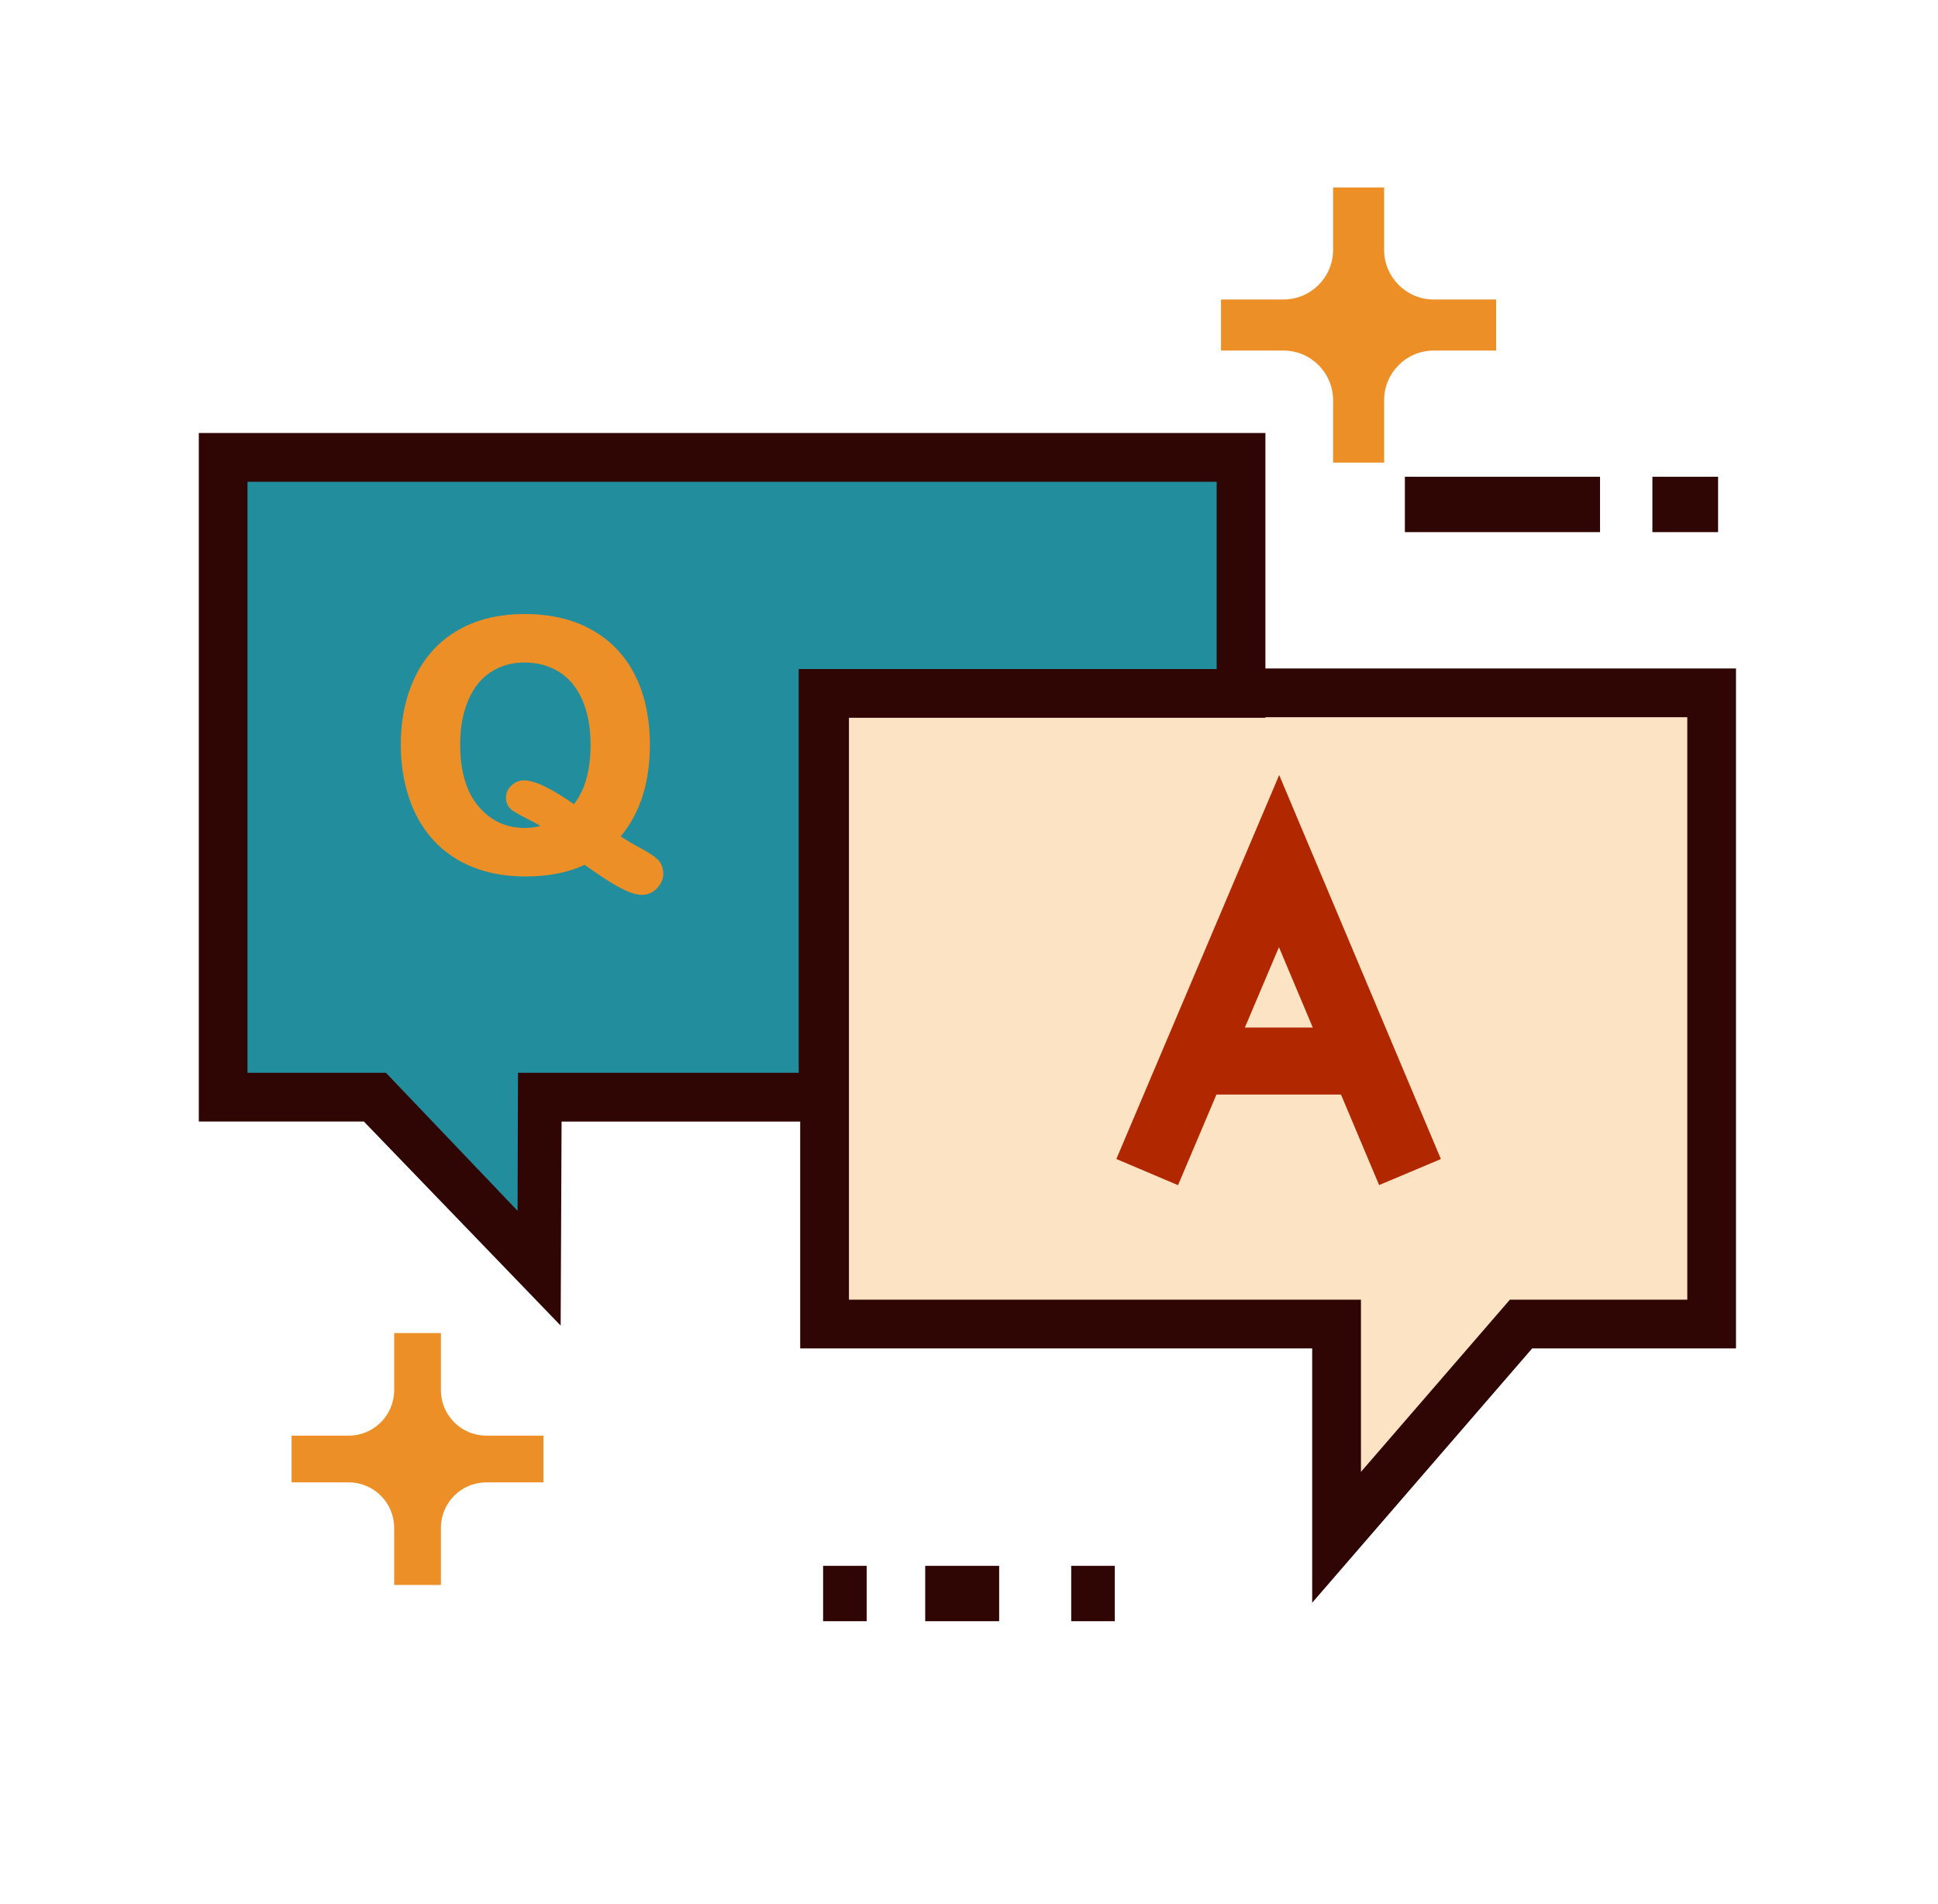
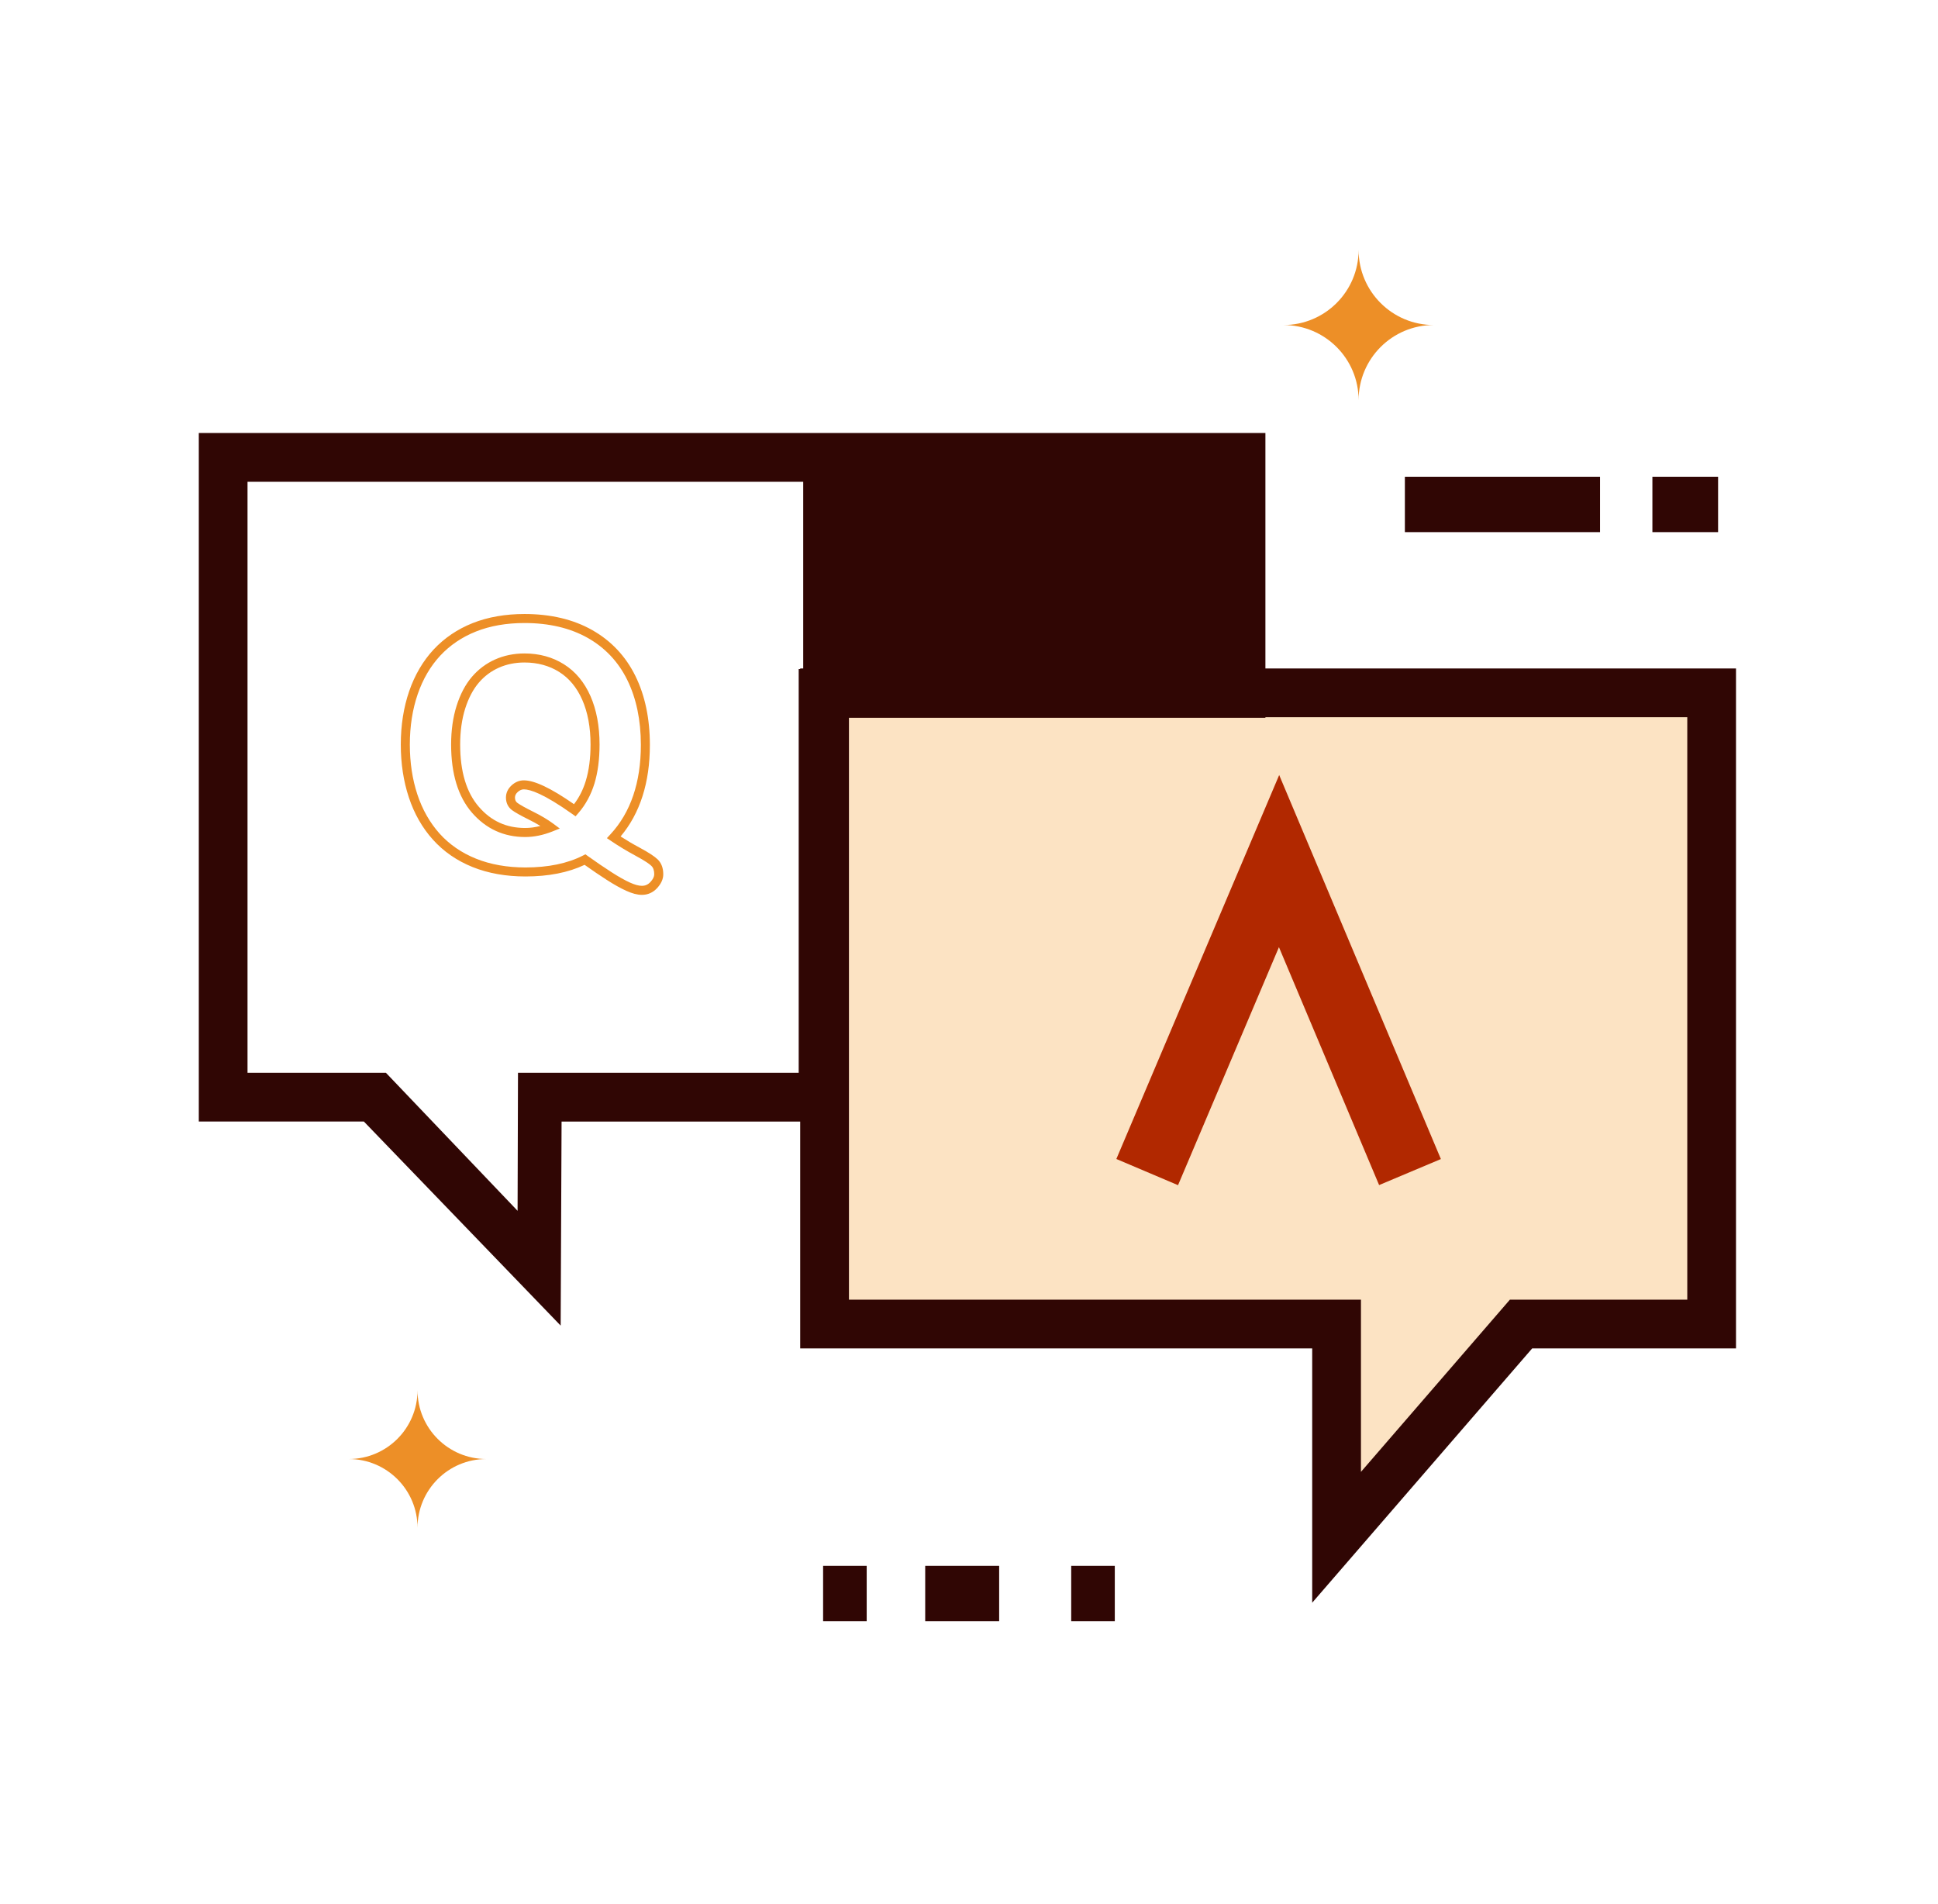
<svg xmlns="http://www.w3.org/2000/svg" width="57" height="56" viewBox="0 0 57 56" fill="none">
  <path d="M12.28 40.887C12.28 42.004 13.186 42.91 14.303 42.91C13.186 42.91 12.28 43.815 12.28 44.932C12.28 43.815 11.375 42.91 10.258 42.91C11.375 42.91 12.28 42.004 12.28 40.887Z" fill="#ED8F27" />
-   <path d="M12.968 46.614H11.593V44.932C11.593 44.196 10.994 43.597 10.258 43.597H8.575V42.222H10.258C10.994 42.222 11.593 41.623 11.593 40.887V39.205H12.968V40.887C12.968 41.623 13.567 42.222 14.303 42.222V43.597C13.567 43.597 12.968 44.196 12.968 44.932V46.614ZM12.06 42.91C12.138 42.979 12.211 43.052 12.28 43.13C12.349 43.052 12.423 42.979 12.5 42.91C12.423 42.841 12.349 42.767 12.28 42.689C12.211 42.767 12.138 42.84 12.06 42.91ZM15.985 43.597H14.303V42.222H15.985V43.597Z" fill="#ED8F27" />
  <path d="M39.959 7.35C39.959 8.57 40.948 9.559 42.168 9.559C40.948 9.559 39.959 10.548 39.959 11.768C39.959 10.548 38.97 9.559 37.75 9.559C38.97 9.559 39.959 8.57 39.959 7.35Z" fill="#ED8F27" />
-   <path d="M40.71 13.605H39.208V11.768C39.208 10.964 38.554 10.31 37.75 10.31H35.912V8.808H37.75C38.554 8.808 39.208 8.154 39.208 7.35V5.513H40.71V7.35C40.71 8.154 41.364 8.808 42.168 8.808V10.31C41.364 10.31 40.71 10.964 40.71 11.768V13.605ZM39.718 9.559C39.803 9.634 39.883 9.715 39.959 9.799C40.034 9.715 40.114 9.634 40.199 9.559C40.114 9.484 40.034 9.403 39.959 9.318C39.883 9.403 39.803 9.483 39.718 9.559ZM44.005 10.31H42.168V8.808H44.005V10.31Z" fill="#ED8F27" />
  <path d="M27.212 46.051H29.387V47.68H27.212V46.051ZM41.32 14.021H47.06V15.65H41.32V14.021ZM48.6 14.021H50.532V15.65H48.6V14.021ZM31.506 46.051H32.788V47.68H31.506V46.051ZM24.209 46.051H25.491V47.68H24.209V46.051Z" fill="#300604" />
  <path d="M50.343 20.376V38.948L44.733 38.913C44.733 38.913 39.032 45.606 39.098 45.596C39.163 45.585 39.098 38.852 39.098 38.852L24.343 38.948V20.376H50.343Z" fill="#FCE3C3" />
  <path d="M38.727 39.524H23.668V19.792H50.926V39.524H45.004L38.727 46.78V39.524ZM49.758 20.96H24.836V38.356H39.895V43.644L44.47 38.356H49.758V20.96Z" fill="#300604" />
  <path d="M38.594 47.136V39.657H23.535V19.659H51.059V39.657H45.064L38.594 47.136ZM23.801 39.391H38.859V46.423L44.943 39.391H50.794V19.925H23.801V39.391ZM39.762 44.001V38.489H24.703V20.827H49.891V38.489H44.531L39.762 44.001ZM24.969 38.223H40.028V43.288L44.409 38.223H49.626V21.093H24.969V38.223Z" fill="#300604" />
-   <path d="M36.501 20.393V13.453H6.563V32.268H11.343L16.182 37.787L16.118 32.268H24.208V20.393H36.501Z" fill="#228E9D" />
-   <path d="M16.359 38.659L10.759 32.852H5.979V12.868H37.085V20.977H24.792V32.852H16.385L16.359 38.659ZM7.148 31.684H11.294L15.355 35.94L15.367 31.684H23.624V19.809H35.917V14.036H7.148V31.684Z" fill="#300604" />
+   <path d="M16.359 38.659L10.759 32.852H5.979V12.868H37.085V20.977H24.792V32.852H16.385L16.359 38.659ZM7.148 31.684H11.294L15.355 35.94L15.367 31.684H23.624V19.809V14.036H7.148V31.684Z" fill="#300604" />
  <path d="M16.49 38.986L10.702 32.984H5.847V12.735H37.218V21.11H24.925V32.985H16.517L16.49 38.986ZM6.112 32.719H10.815L16.227 38.331L16.253 32.719H24.659V20.844H36.952V13.001H6.112V32.719ZM15.486 36.271L11.237 31.817H7.015V13.903H36.05V19.942H23.757V31.817H15.499L15.486 36.271ZM7.28 31.551H11.351L15.223 35.61L15.235 31.551H23.491V19.676H35.784V14.169H7.28V31.551Z" fill="#300604" />
-   <path d="M18.052 24.627C18.265 24.771 18.498 24.911 18.75 25.047C19.003 25.183 19.17 25.291 19.252 25.372C19.334 25.452 19.375 25.566 19.375 25.713C19.375 25.818 19.326 25.923 19.23 26.028C19.133 26.133 19.016 26.185 18.878 26.185C18.767 26.185 18.632 26.149 18.473 26.077C18.314 26.005 18.127 25.9 17.912 25.762C17.698 25.625 17.462 25.464 17.207 25.281C16.731 25.523 16.148 25.644 15.456 25.644C14.896 25.644 14.393 25.555 13.949 25.376C13.505 25.198 13.132 24.941 12.831 24.605C12.529 24.268 12.302 23.869 12.15 23.407C11.997 22.945 11.921 22.442 11.921 21.898C11.921 21.344 12.001 20.836 12.159 20.373C12.318 19.911 12.549 19.518 12.85 19.194C13.152 18.869 13.519 18.621 13.952 18.449C14.384 18.276 14.876 18.19 15.427 18.19C16.174 18.19 16.816 18.342 17.352 18.645C17.888 18.948 18.293 19.38 18.569 19.938C18.844 20.497 18.982 21.154 18.982 21.908C18.982 23.052 18.672 23.958 18.052 24.627ZM16.907 23.83C17.11 23.597 17.26 23.322 17.357 23.004C17.453 22.686 17.502 22.317 17.502 21.898C17.502 21.37 17.416 20.913 17.246 20.526C17.076 20.139 16.832 19.847 16.516 19.648C16.199 19.45 15.836 19.351 15.427 19.351C15.135 19.351 14.865 19.406 14.618 19.516C14.37 19.625 14.157 19.785 13.979 19.995C13.8 20.205 13.659 20.473 13.556 20.799C13.453 21.125 13.401 21.491 13.401 21.898C13.401 22.727 13.594 23.366 13.981 23.813C14.368 24.26 14.856 24.484 15.446 24.484C15.689 24.484 15.938 24.433 16.194 24.332C16.04 24.217 15.847 24.102 15.616 23.988C15.385 23.873 15.227 23.784 15.142 23.722C15.056 23.66 15.014 23.571 15.014 23.456C15.014 23.358 15.055 23.271 15.137 23.196C15.219 23.121 15.309 23.083 15.407 23.083C15.705 23.083 16.205 23.332 16.907 23.83Z" fill="#ED8F27" />
  <path d="M18.878 26.318C18.747 26.318 18.596 26.279 18.418 26.198C18.254 26.124 18.059 26.015 17.84 25.874C17.642 25.747 17.425 25.599 17.194 25.435C16.715 25.662 16.131 25.777 15.456 25.777C14.881 25.777 14.358 25.684 13.9 25.5C13.438 25.314 13.046 25.043 12.732 24.693C12.419 24.345 12.181 23.927 12.024 23.449C11.867 22.975 11.788 22.453 11.788 21.898C11.788 21.331 11.871 20.804 12.034 20.33C12.198 19.853 12.44 19.44 12.753 19.103C13.067 18.766 13.453 18.504 13.903 18.325C14.349 18.148 14.862 18.058 15.427 18.058C16.194 18.058 16.863 18.216 17.417 18.53C17.974 18.845 18.402 19.299 18.688 19.88C18.971 20.454 19.114 21.137 19.114 21.908C19.114 23.016 18.825 23.921 18.253 24.6C18.435 24.717 18.622 24.828 18.814 24.93C19.079 25.073 19.253 25.187 19.345 25.277C19.453 25.383 19.508 25.529 19.508 25.713C19.508 25.852 19.447 25.988 19.328 26.118C19.205 26.251 19.054 26.318 18.878 26.318ZM17.218 25.125L17.284 25.173C17.536 25.353 17.771 25.514 17.984 25.65C18.192 25.784 18.375 25.887 18.527 25.956C18.668 26.02 18.787 26.052 18.878 26.052C18.979 26.052 19.06 26.016 19.132 25.938C19.205 25.859 19.242 25.783 19.242 25.713C19.242 25.602 19.215 25.521 19.159 25.466C19.109 25.417 18.987 25.325 18.687 25.164C18.432 25.026 18.193 24.882 17.978 24.736L17.85 24.65L17.955 24.536C18.548 23.896 18.849 23.012 18.849 21.908C18.849 21.178 18.714 20.535 18.449 19.997C18.187 19.465 17.796 19.049 17.286 18.761C16.773 18.471 16.147 18.323 15.427 18.323C14.895 18.323 14.416 18.407 14.001 18.572C13.588 18.736 13.234 18.976 12.947 19.284C12.66 19.593 12.437 19.974 12.285 20.417C12.132 20.863 12.054 21.361 12.054 21.898C12.054 22.425 12.128 22.919 12.276 23.366C12.422 23.808 12.642 24.195 12.929 24.516C13.216 24.835 13.576 25.083 13.999 25.253C14.425 25.425 14.915 25.512 15.456 25.512C16.123 25.512 16.692 25.394 17.146 25.162L17.218 25.125ZM15.446 24.617C14.819 24.617 14.292 24.375 13.881 23.9C13.474 23.43 13.268 22.756 13.268 21.898C13.268 21.48 13.322 21.096 13.429 20.759C13.537 20.417 13.688 20.131 13.877 19.909C14.068 19.685 14.299 19.512 14.564 19.394C14.827 19.277 15.118 19.218 15.427 19.218C15.86 19.218 16.25 19.325 16.586 19.536C16.924 19.748 17.187 20.063 17.367 20.472C17.544 20.875 17.634 21.354 17.634 21.898C17.634 22.328 17.584 22.714 17.484 23.043C17.382 23.377 17.221 23.672 17.007 23.917L16.928 24.008L16.83 23.938C15.989 23.341 15.592 23.215 15.407 23.215C15.343 23.215 15.284 23.241 15.226 23.294C15.172 23.344 15.146 23.396 15.146 23.456C15.146 23.529 15.169 23.578 15.22 23.615C15.299 23.672 15.452 23.758 15.675 23.869C15.912 23.986 16.113 24.106 16.273 24.225L16.464 24.367L16.243 24.455C15.973 24.562 15.705 24.617 15.446 24.617ZM15.427 19.484C15.155 19.484 14.901 19.535 14.672 19.637C14.444 19.738 14.245 19.887 14.08 20.081C13.914 20.276 13.78 20.531 13.682 20.839C13.584 21.151 13.534 21.507 13.534 21.898C13.534 22.69 13.718 23.305 14.082 23.726C14.445 24.147 14.892 24.351 15.446 24.351C15.592 24.351 15.742 24.331 15.894 24.291C15.784 24.224 15.672 24.163 15.557 24.106C15.317 23.987 15.155 23.896 15.063 23.829C14.944 23.742 14.881 23.613 14.881 23.456C14.881 23.32 14.937 23.199 15.046 23.098C15.153 23 15.275 22.95 15.407 22.95C15.721 22.95 16.204 23.179 16.882 23.651C17.035 23.453 17.151 23.223 17.229 22.965C17.322 22.661 17.369 22.302 17.369 21.898C17.369 21.391 17.287 20.948 17.124 20.579C16.965 20.219 16.737 19.944 16.445 19.761C16.152 19.577 15.809 19.484 15.427 19.484Z" fill="#ED8F27" />
  <path d="M34.648 34.856L32.834 34.086L37.623 22.794L42.379 34.088L40.562 34.853L37.616 27.856L34.648 34.856Z" fill="#B12800" />
-   <path d="M35.096 30.22H39.959V32.191H35.096V30.22Z" fill="#B12800" />
</svg>